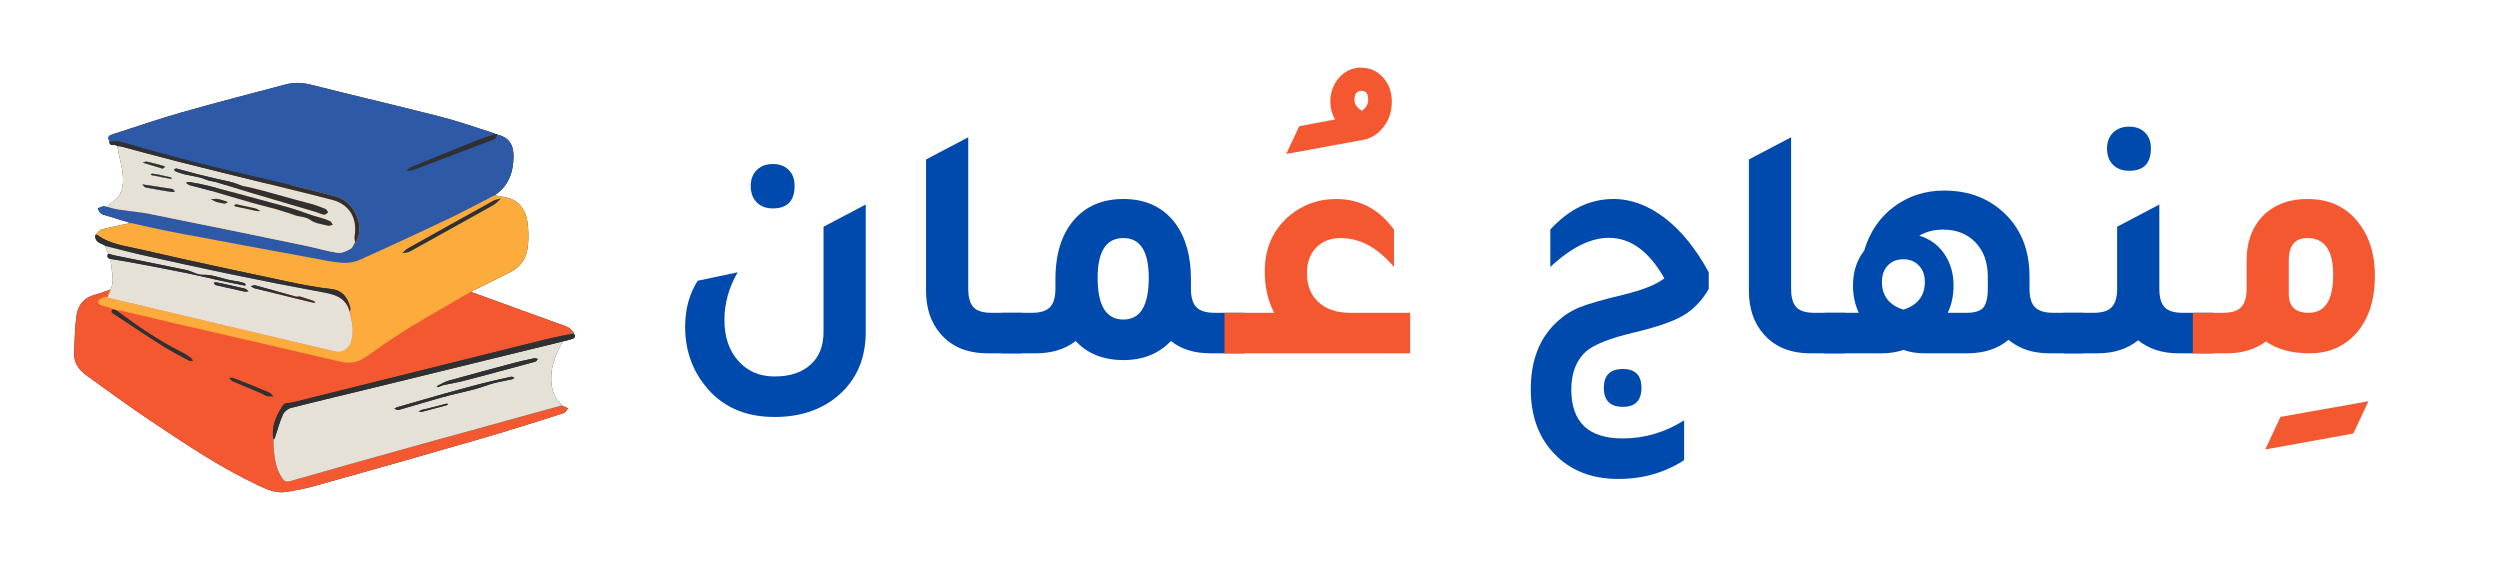
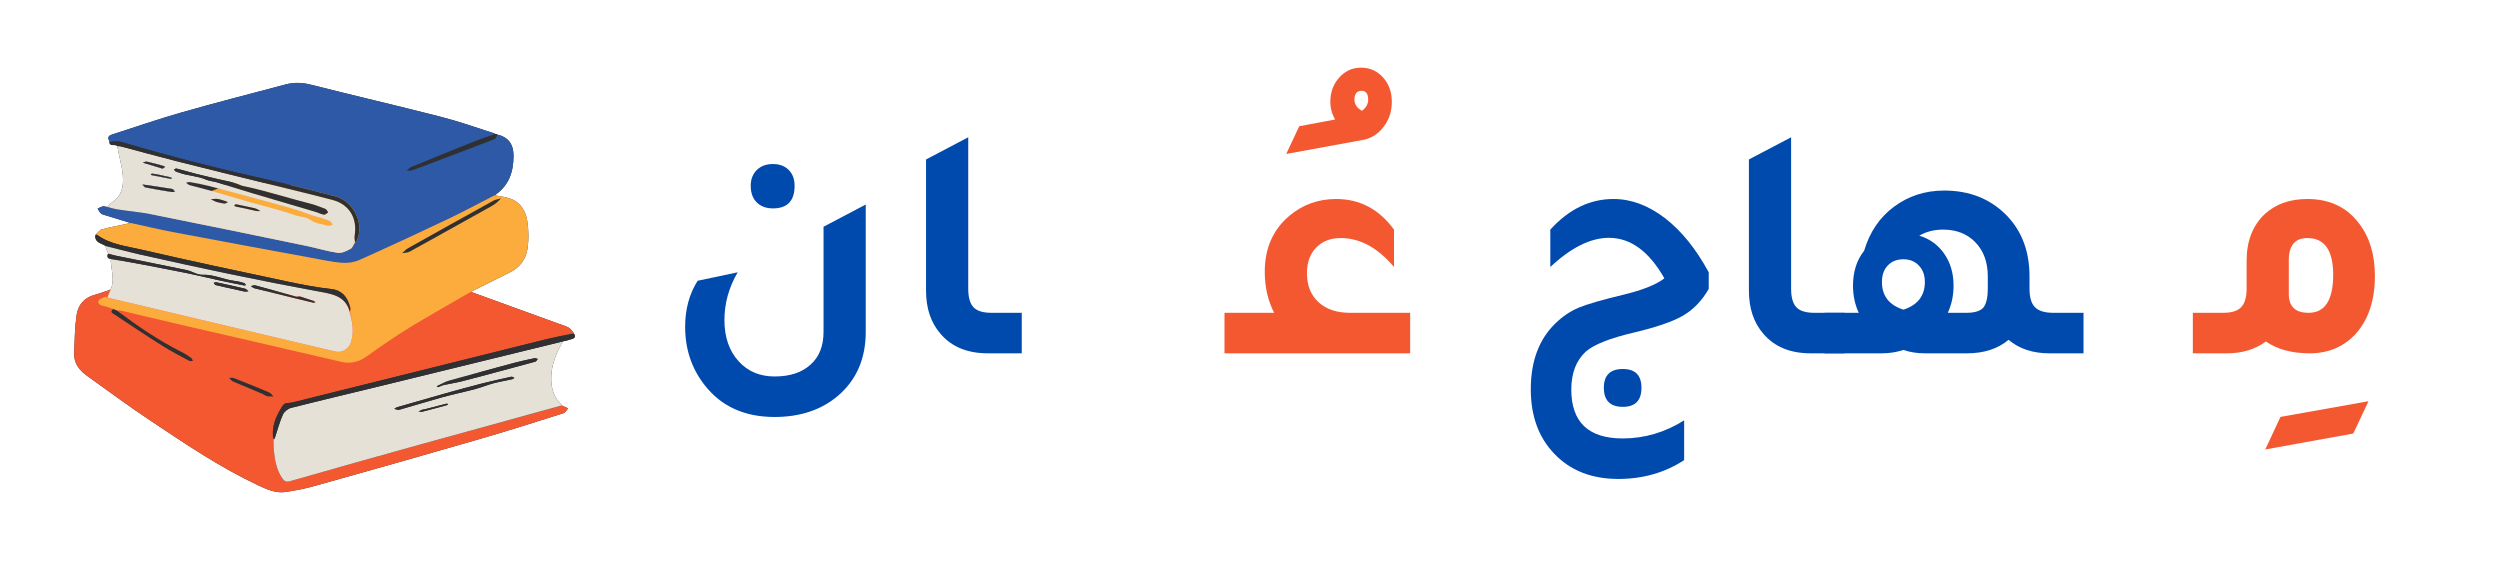
<svg xmlns="http://www.w3.org/2000/svg" width="216" zoomAndPan="magnify" viewBox="0 0 162 37.5" height="50" preserveAspectRatio="xMidYMid meet" version="1.2">
  <defs>
    <clipPath id="2f4f812713">
      <path d="M 6 5.332 L 34 5.332 L 34 18 L 6 18 Z M 6 5.332 " />
    </clipPath>
    <clipPath id="58941c085f">
      <path d="M 4.766 12 L 37.332 12 L 37.332 31.977 L 4.766 31.977 Z M 4.766 12 " />
    </clipPath>
    <clipPath id="f777ed7815">
      <path d="M 4.766 18 L 37.332 18 L 37.332 31.977 L 4.766 31.977 Z M 4.766 18 " />
    </clipPath>
    <clipPath id="1dfbf9a8fc">
      <path d="M 6 5.332 L 34 5.332 L 34 18 L 6 18 Z M 6 5.332 " />
    </clipPath>
    <clipPath id="ca41a5b945">
      <path d="M 17 22 L 37 22 L 37 31.977 L 17 31.977 Z M 17 22 " />
    </clipPath>
    <clipPath id="2eaf112b82">
      <path d="M 17 21 L 37.332 21 L 37.332 29 L 17 29 Z M 17 21 " />
    </clipPath>
  </defs>
  <g id="fc092cbf00">
    <g style="fill:#004aad;fill-opacity:1;">
      <g transform="translate(42.881, 22.895)">
        <path style="stroke:none" d="M 7.203 -9.391 C 6.766 -9.391 6.414 -9.52 6.156 -9.781 C 5.895 -10.039 5.766 -10.398 5.766 -10.859 C 5.766 -11.273 5.895 -11.613 6.156 -11.875 C 6.414 -12.133 6.766 -12.266 7.203 -12.266 C 7.641 -12.266 7.984 -12.133 8.234 -11.875 C 8.484 -11.625 8.609 -11.285 8.609 -10.859 C 8.609 -9.879 8.141 -9.391 7.203 -9.391 Z M 13.219 -1.391 C 13.219 0.348 12.617 1.727 11.422 2.75 C 10.348 3.664 8.977 4.125 7.312 4.125 C 5.363 4.125 3.852 3.438 2.781 2.062 C 1.938 0.988 1.516 -0.27 1.516 -1.719 C 1.516 -2.852 1.785 -3.848 2.328 -4.703 L 4.922 -5.25 C 4.348 -4.27 4.062 -3.238 4.062 -2.156 C 4.062 -1.051 4.367 -0.16 4.984 0.516 C 5.578 1.172 6.352 1.5 7.312 1.5 C 8.312 1.5 9.086 1.242 9.641 0.734 C 10.203 0.234 10.484 -0.473 10.484 -1.391 L 10.484 -8.203 L 13.219 -9.641 Z M 13.219 -1.391 " />
      </g>
    </g>
    <g style="fill:#004aad;fill-opacity:1;">
      <g transform="translate(58.054, 22.895)">
        <path style="stroke:none" d="M 5.953 0 C 4.629 0 3.609 -0.422 2.891 -1.266 C 2.266 -1.984 1.953 -2.914 1.953 -4.062 L 1.953 -12.562 L 4.688 -14 L 4.688 -4.188 C 4.688 -3.625 4.801 -3.223 5.031 -2.984 C 5.258 -2.742 5.648 -2.625 6.203 -2.625 L 8.156 -2.625 L 8.156 0 Z M 5.953 0 " />
      </g>
    </g>
    <g style="fill:#004aad;fill-opacity:1;">
      <g transform="translate(65.564, 22.895)">
-         <path style="stroke:none" d="M 13.156 -2.625 L 15.078 -2.625 L 15.078 0 L 12.875 0 C 11.832 0 10.977 -0.266 10.312 -0.797 C 9.531 0.023 8.504 0.438 7.234 0.438 C 5.93 0.438 4.898 0.023 4.141 -0.797 C 3.453 -0.266 2.594 0 1.562 0 L -0.656 0 L -0.656 -2.625 L 1.297 -2.625 C 1.848 -2.625 2.238 -2.742 2.469 -2.984 C 2.707 -3.223 2.828 -3.625 2.828 -4.188 L 2.828 -4.812 C 2.828 -6.508 3.266 -7.828 4.141 -8.766 C 4.91 -9.586 5.941 -10 7.234 -10 C 8.691 -10 9.816 -9.469 10.609 -8.406 C 11.273 -7.488 11.609 -6.289 11.609 -4.812 L 11.609 -4.188 C 11.609 -3.625 11.727 -3.223 11.969 -2.984 C 12.207 -2.742 12.602 -2.625 13.156 -2.625 Z M 7.234 -2.188 C 8.328 -2.188 8.875 -3.086 8.875 -4.891 C 8.875 -6.609 8.328 -7.469 7.234 -7.469 C 6.117 -7.469 5.562 -6.609 5.562 -4.891 C 5.562 -3.086 6.117 -2.188 7.234 -2.188 Z M 7.234 -2.188 " />
-       </g>
+         </g>
    </g>
    <g style="fill:#f45830;fill-opacity:1;">
      <g transform="translate(83.346, 22.243)">
        <path style="stroke:none" d="M 0 -12.266 L 0.844 -14.062 L 3.172 -14.5 C 2.961 -14.863 2.859 -15.242 2.859 -15.641 C 2.859 -16.266 3.051 -16.789 3.438 -17.219 C 3.82 -17.645 4.289 -17.859 4.844 -17.859 C 5.414 -17.859 5.891 -17.648 6.266 -17.234 C 6.648 -16.816 6.844 -16.285 6.844 -15.641 C 6.844 -15.004 6.656 -14.453 6.281 -13.984 C 5.914 -13.516 5.441 -13.238 4.859 -13.156 Z M 4.906 -15.062 C 5.176 -15.258 5.312 -15.5 5.312 -15.781 C 5.312 -16.164 5.172 -16.359 4.891 -16.359 C 4.578 -16.359 4.422 -16.164 4.422 -15.781 C 4.422 -15.488 4.582 -15.25 4.906 -15.062 Z M 4.906 -15.062 " />
      </g>
    </g>
    <g style="fill:#f45830;fill-opacity:1;">
      <g transform="translate(80.003, 22.895)">
        <path style="stroke:none" d="M 11.375 -2.625 L 11.375 0 L -0.656 0 L -0.656 -2.625 L 2.562 -2.625 C 2.156 -3.414 1.953 -4.301 1.953 -5.281 C 1.953 -6.812 2.488 -8.023 3.562 -8.922 C 4.426 -9.641 5.43 -10 6.578 -10 C 8.117 -10 9.367 -9.336 10.328 -8.016 L 10.328 -5.594 C 9.273 -6.844 8.125 -7.469 6.875 -7.469 C 6.207 -7.469 5.676 -7.258 5.281 -6.844 C 4.883 -6.438 4.688 -5.883 4.688 -5.188 C 4.688 -4.395 4.938 -3.77 5.438 -3.312 C 5.938 -2.852 6.617 -2.625 7.484 -2.625 Z M 11.375 -2.625 " />
      </g>
    </g>
    <g style="fill:#004aad;fill-opacity:1;">
      <g transform="translate(92.47, 22.895)">
        <path style="stroke:none" d="" />
      </g>
    </g>
    <g style="fill:#004aad;fill-opacity:1;">
      <g transform="translate(97.679, 22.895)">
        <path style="stroke:none" d="M 11.453 6.922 C 10.203 7.734 8.781 8.141 7.188 8.141 C 5.445 8.141 4.055 7.586 3.016 6.484 C 2.016 5.43 1.516 4.047 1.516 2.328 C 1.516 0.516 2.047 -0.906 3.109 -1.938 C 3.566 -2.383 4.066 -2.723 4.609 -2.953 C 5.148 -3.18 6.117 -3.461 7.516 -3.797 C 8.766 -4.098 9.648 -4.453 10.172 -4.859 C 9.18 -6.609 7.984 -7.484 6.578 -7.484 C 5.391 -7.484 4.125 -6.852 2.781 -5.594 L 2.781 -8.016 C 3.977 -9.336 5.344 -10 6.875 -10 C 8.02 -10 9.129 -9.586 10.203 -8.766 C 11.273 -7.941 12.223 -6.77 13.047 -5.25 L 13.047 -4.172 C 12.609 -3.41 12.051 -2.832 11.375 -2.438 C 10.707 -2.051 9.645 -1.688 8.188 -1.344 C 6.633 -0.977 5.598 -0.566 5.078 -0.109 C 4.453 0.473 4.141 1.289 4.141 2.344 C 4.141 4.457 5.25 5.516 7.469 5.516 C 8.883 5.516 10.211 5.125 11.453 4.344 Z M 7.484 3.469 C 6.66 3.469 6.25 3.055 6.25 2.234 C 6.25 1.422 6.66 1.016 7.484 1.016 C 8.285 1.016 8.688 1.422 8.688 2.234 C 8.688 3.055 8.285 3.469 7.484 3.469 Z M 7.484 3.469 " />
      </g>
    </g>
    <g style="fill:#004aad;fill-opacity:1;">
      <g transform="translate(111.376, 22.895)">
        <path style="stroke:none" d="M 5.953 0 C 4.629 0 3.609 -0.422 2.891 -1.266 C 2.266 -1.984 1.953 -2.914 1.953 -4.062 L 1.953 -12.562 L 4.688 -14 L 4.688 -4.188 C 4.688 -3.625 4.801 -3.223 5.031 -2.984 C 5.258 -2.742 5.648 -2.625 6.203 -2.625 L 8.156 -2.625 L 8.156 0 Z M 5.953 0 " />
      </g>
    </g>
    <g style="fill:#004aad;fill-opacity:1;">
      <g transform="translate(118.887, 22.895)">
        <path style="stroke:none" d="M 14.172 -2.625 L 16.125 -2.625 L 16.125 0 L 13.906 0 C 12.844 0 11.961 -0.289 11.266 -0.875 C 10.566 -0.289 9.672 0 8.578 0 L 5.844 0 C 5.344 0 4.879 -0.07 4.453 -0.219 C 4.004 -0.07 3.539 0 3.062 0 L -0.656 0 L -0.656 -2.625 L 1.562 -2.625 C 1.312 -3.156 1.188 -3.742 1.188 -4.391 C 1.188 -5.285 1.426 -6.035 1.906 -6.641 C 2.27 -7.859 2.914 -8.812 3.844 -9.5 C 4.781 -10.195 5.863 -10.547 7.094 -10.547 C 8.75 -10.547 10.102 -10.004 11.156 -8.922 C 12.133 -7.91 12.625 -6.598 12.625 -4.984 L 12.625 -4.188 C 12.625 -3.625 12.742 -3.223 12.984 -2.984 C 13.223 -2.742 13.617 -2.625 14.172 -2.625 Z M 8.531 -2.625 C 9.062 -2.625 9.426 -2.734 9.625 -2.953 C 9.82 -3.18 9.922 -3.598 9.922 -4.203 L 9.922 -4.984 C 9.922 -5.898 9.656 -6.633 9.125 -7.188 C 8.594 -7.738 7.895 -8.016 7.031 -8.016 C 6.438 -8.016 5.922 -7.883 5.484 -7.625 C 6.172 -7.414 6.711 -7.02 7.109 -6.438 C 7.504 -5.863 7.703 -5.18 7.703 -4.391 C 7.703 -3.742 7.578 -3.156 7.328 -2.625 Z M 4.453 -2.828 C 5.379 -3.129 5.844 -3.727 5.844 -4.625 C 5.844 -5.07 5.711 -5.426 5.453 -5.688 C 5.203 -5.957 4.867 -6.094 4.453 -6.094 C 4.023 -6.094 3.688 -5.957 3.438 -5.688 C 3.188 -5.426 3.062 -5.07 3.062 -4.625 C 3.062 -3.727 3.523 -3.129 4.453 -2.828 Z M 4.453 -2.828 " />
      </g>
    </g>
    <g style="fill:#004aad;fill-opacity:1;">
      <g transform="translate(134.363, 22.895)">
-         <path style="stroke:none" d="M 3.609 -11.828 C 3.172 -11.828 2.82 -11.957 2.562 -12.219 C 2.301 -12.477 2.172 -12.832 2.172 -13.281 C 2.172 -13.695 2.301 -14.035 2.562 -14.297 C 2.82 -14.555 3.172 -14.688 3.609 -14.688 C 4.035 -14.688 4.375 -14.562 4.625 -14.312 C 4.883 -14.062 5.016 -13.719 5.016 -13.281 C 5.016 -12.312 4.547 -11.828 3.609 -11.828 Z M 7.078 -2.625 L 9.031 -2.625 L 9.031 0 L 6.812 0 C 5.758 0 4.883 -0.281 4.188 -0.844 C 3.488 -0.281 2.613 0 1.562 0 L -0.656 0 L -0.656 -2.625 L 1.297 -2.625 C 1.848 -2.625 2.238 -2.742 2.469 -2.984 C 2.707 -3.223 2.828 -3.625 2.828 -4.188 L 2.828 -8.203 L 5.562 -9.641 L 5.562 -4.188 C 5.562 -3.625 5.676 -3.223 5.906 -2.984 C 6.133 -2.742 6.523 -2.625 7.078 -2.625 Z M 7.078 -2.625 " />
-       </g>
+         </g>
    </g>
    <g style="fill:#f45830;fill-opacity:1;">
      <g transform="translate(146.79, 41.39)">
        <path style="stroke:none" d="M 0 -12.266 L 0.984 -14.375 L 6.688 -15.391 L 5.703 -13.297 Z M 0 -12.266 " />
      </g>
    </g>
    <g style="fill:#f45830;fill-opacity:1;">
      <g transform="translate(142.752, 22.895)">
        <path style="stroke:none" d="M 2.828 -5.984 C 2.828 -7.285 3.227 -8.305 4.031 -9.047 C 4.738 -9.68 5.648 -10 6.766 -10 C 8.203 -10 9.316 -9.473 10.109 -8.422 C 10.797 -7.535 11.141 -6.398 11.141 -5.016 C 11.141 -3.41 10.711 -2.145 9.859 -1.219 C 9.086 -0.406 8.109 0 6.922 0 C 5.766 0 4.816 -0.254 4.078 -0.766 C 3.379 -0.254 2.539 0 1.562 0 L -0.656 0 L -0.656 -2.625 L 1.297 -2.625 C 1.848 -2.625 2.238 -2.742 2.469 -2.984 C 2.707 -3.223 2.828 -3.625 2.828 -4.188 Z M 5.562 -3.844 C 5.562 -3.031 5.988 -2.625 6.844 -2.625 C 7.906 -2.625 8.438 -3.445 8.438 -5.094 C 8.438 -6.676 7.879 -7.469 6.766 -7.469 C 5.961 -7.469 5.562 -6.988 5.562 -6.031 Z M 5.562 -3.844 " />
      </g>
    </g>
    <g clip-rule="nonzero" clip-path="url(#2f4f812713)">
      <path style=" stroke:none;fill-rule:nonzero;fill:#303033;fill-opacity:1;" d="M 6.535 13.828 C 6.617 13.902 6.742 13.926 6.852 13.957 C 7.379 14.121 7.906 14.281 8.438 14.441 C 9.352 14.641 10.266 14.859 11.184 15.035 C 14.188 15.602 17.191 16.156 20.195 16.711 C 20.844 16.828 21.492 16.977 22.145 17.027 C 22.523 17.059 22.949 17 23.293 16.844 C 25.215 15.984 27.125 15.098 29.027 14.195 C 30.047 13.711 31.043 13.176 32.082 12.637 C 32.996 12.008 33.273 11.113 33.277 10.105 C 33.281 9.332 32.926 8.887 32.246 8.723 C 32.18 8.824 32.133 8.984 32.039 9.02 C 32.035 9.02 32.027 9.023 32.023 9.023 C 32.027 9.023 32.035 9.02 32.039 9.02 C 32.133 8.984 32.18 8.824 32.234 8.715 C 32.188 8.695 32.156 8.684 32.094 8.68 C 31.602 8.852 31.133 9 30.672 9.184 C 31.133 9.004 31.602 8.852 32.078 8.66 C 30.895 8.273 29.707 7.859 28.5 7.551 C 25.703 6.836 22.891 6.184 20.098 5.477 C 19.559 5.344 19.043 5.332 18.52 5.469 C 16.258 6.066 13.988 6.652 11.738 7.293 C 10.254 7.715 8.797 8.227 7.328 8.695 C 7.113 8.766 6.91 8.84 7.086 9.133 C 7.281 9.152 7.488 9.145 7.684 9.168 C 7.488 9.148 7.281 9.156 7.082 9.16 C 7.094 9.555 7.449 9.301 7.605 9.465 C 7.691 9.469 7.75 9.465 7.809 9.48 C 9.008 9.797 10.203 10.129 11.406 10.434 C 13.465 10.957 15.531 11.461 17.594 11.969 C 18.914 12.297 20.238 12.609 21.555 12.957 C 22.504 13.211 23.027 13.922 23.02 14.848 C 23.023 13.922 22.504 13.211 21.555 12.961 C 20.238 12.613 18.914 12.301 17.594 11.973 C 15.531 11.461 13.465 10.957 11.406 10.438 C 10.203 10.133 9.008 9.801 7.809 9.48 C 7.75 9.465 7.691 9.473 7.605 9.496 C 7.711 10.148 7.914 10.77 7.961 11.398 C 8.012 12.043 7.906 12.695 7.281 13.098 C 7.156 13.18 7.055 13.293 6.961 13.41 C 7.137 13.461 7.301 13.508 7.465 13.543 C 7.301 13.508 7.129 13.461 6.934 13.41 C 6.805 13.387 6.719 13.355 6.645 13.375 C 6.535 13.406 6.434 13.469 6.328 13.516 C 6.395 13.621 6.445 13.75 6.535 13.828 Z M 26.766 11.02 C 26.637 11.07 26.484 11.055 26.34 11.07 C 26.48 11.055 26.637 11.07 26.766 11.02 C 26.785 11.012 26.805 11.008 26.824 11 C 26.805 11.008 26.785 11.012 26.766 11.02 Z M 12.297 12 C 12.781 12.133 13.27 12.246 13.75 12.383 C 14.598 12.625 15.434 12.887 16.281 13.125 C 16.801 13.273 17.328 13.398 17.875 13.547 C 18.297 13.688 18.703 13.793 19.098 13.941 C 19.434 14.066 19.801 14.02 20.133 14.266 C 20.438 14.484 20.875 14.527 21.258 14.625 C 21.27 14.625 21.281 14.629 21.293 14.629 C 21.281 14.629 21.27 14.625 21.258 14.625 C 20.875 14.527 20.438 14.484 20.133 14.266 C 19.801 14.02 19.434 14.066 19.098 13.941 C 18.703 13.797 18.297 13.688 17.895 13.562 C 17.328 13.398 16.801 13.273 16.277 13.125 C 15.434 12.887 14.594 12.625 13.75 12.383 C 13.27 12.246 12.777 12.133 12.297 12 C 12.207 11.977 12.133 11.895 12.051 11.84 C 12.137 11.824 12.223 11.789 12.301 11.797 C 12.223 11.789 12.137 11.824 12.051 11.84 C 12.133 11.895 12.207 11.977 12.297 12 Z M 12.637 11.859 C 12.891 11.906 13.141 11.957 13.387 12.016 C 13.141 11.957 12.891 11.906 12.637 11.859 Z M 16.879 13.676 C 16.789 13.625 16.703 13.57 16.609 13.527 C 16.547 13.5 16.48 13.488 16.414 13.473 C 16.043 13.391 15.672 13.309 15.297 13.234 C 15.262 13.23 15.215 13.281 15.172 13.305 C 15.215 13.281 15.262 13.227 15.297 13.234 C 15.672 13.309 16.043 13.391 16.414 13.473 C 16.48 13.488 16.547 13.5 16.609 13.527 C 16.703 13.57 16.789 13.625 16.879 13.676 Z M 16.816 13.68 C 16.742 13.68 16.664 13.684 16.59 13.688 C 16.246 13.59 15.91 13.516 15.582 13.445 C 15.91 13.516 16.242 13.582 16.578 13.664 C 16.664 13.68 16.742 13.68 16.816 13.68 Z M 14.773 13.094 C 14.715 13.074 14.66 13.047 14.602 13.031 C 14.43 12.98 14.262 12.914 14.09 12.891 C 13.949 12.871 13.805 12.906 13.664 12.914 C 13.66 12.914 13.66 12.914 13.66 12.914 C 13.805 12.902 13.949 12.871 14.09 12.891 C 14.262 12.914 14.43 12.98 14.602 13.031 C 14.66 13.047 14.715 13.07 14.773 13.094 Z M 14.371 13.164 C 14.254 13.141 14.137 13.109 14.02 13.086 C 14.012 13.082 14.004 13.078 13.996 13.074 C 14.129 13.105 14.25 13.141 14.371 13.164 Z M 22.715 16.125 C 22.84 16.059 22.898 15.855 22.988 15.711 C 22.988 15.578 22.965 15.441 22.977 15.312 C 22.965 15.445 22.988 15.578 23.012 15.707 C 23.066 15.668 23.102 15.637 23.117 15.598 C 23.574 14.625 23.059 13.383 22.137 12.887 C 23.059 13.383 23.578 14.625 23.121 15.598 C 23.102 15.637 23.066 15.668 23.016 15.707 C 22.898 15.855 22.844 16.059 22.715 16.125 C 22.574 16.199 22.414 16.281 22.254 16.336 C 22.414 16.281 22.57 16.199 22.715 16.125 Z M 21.039 13.52 C 21.008 13.508 20.973 13.492 20.941 13.48 C 20.973 13.492 21.008 13.508 21.039 13.52 Z M 20.855 13.449 C 20.82 13.434 20.785 13.422 20.75 13.41 C 20.785 13.422 20.82 13.434 20.855 13.449 Z M 20.281 13.246 C 19.965 13.16 19.664 13.082 19.367 13 C 19.668 13.082 19.969 13.164 20.273 13.242 C 20.277 13.246 20.277 13.246 20.281 13.246 Z M 11.277 10.98 C 11.309 11.023 11.332 11.074 11.371 11.102 C 11.43 11.137 11.5 11.148 11.566 11.172 C 12.145 11.398 12.781 11.387 13.355 11.641 C 13.57 11.734 13.82 11.746 14.047 11.812 C 14.82 12.047 15.586 12.293 16.359 12.523 C 17.723 12.93 19.086 13.324 20.449 13.73 C 20.637 13.785 20.809 13.883 20.996 13.91 C 21.074 13.926 21.176 13.816 21.266 13.762 C 21.176 13.816 21.074 13.926 20.996 13.914 C 20.809 13.883 20.633 13.785 20.449 13.73 C 19.086 13.328 17.723 12.93 16.359 12.523 C 15.586 12.293 14.82 12.047 14.047 11.812 C 13.82 11.746 13.57 11.734 13.355 11.641 C 12.781 11.387 12.145 11.398 11.566 11.176 C 11.5 11.148 11.43 11.137 11.371 11.102 C 11.332 11.078 11.309 11.023 11.277 10.98 Z M 11.34 12.422 C 11.27 12.43 11.195 12.453 11.129 12.441 C 10.562 12.352 10 12.258 9.438 12.148 C 9.363 12.137 9.309 12.051 9.242 11.996 C 9.242 11.977 9.242 11.965 9.242 11.957 C 9.891 12.051 10.527 12.141 11.164 12.246 C 11.23 12.258 11.281 12.359 11.34 12.422 Z M 11.145 11.555 C 11.109 11.566 11.07 11.59 11.039 11.586 C 10.637 11.512 10.238 11.434 9.836 11.352 C 9.809 11.348 9.789 11.32 9.766 11.301 C 9.797 11.285 9.832 11.246 9.859 11.25 C 9.98 11.262 10.102 11.285 10.223 11.305 C 10.543 11.375 10.805 11.43 11.07 11.492 C 11.098 11.496 11.117 11.531 11.145 11.555 Z M 9.523 10.477 C 9.875 10.551 10.223 10.652 10.566 10.746 C 10.613 10.758 10.656 10.789 10.703 10.809 C 10.648 10.848 10.602 10.906 10.543 10.922 C 10.5 10.934 10.441 10.898 10.391 10.883 C 10.016 10.77 9.641 10.656 9.27 10.543 C 9.324 10.516 9.434 10.457 9.523 10.477 Z M 7.633 13.574 C 7.605 13.57 7.578 13.566 7.551 13.559 C 7.578 13.566 7.605 13.57 7.633 13.574 Z M 7.633 13.574 " />
    </g>
    <path style=" stroke:none;fill-rule:nonzero;fill:#303033;fill-opacity:1;" d="M 6.969 19.254 C 7.035 19.289 7.078 19.312 7.121 19.32 C 10.121 20.031 13.121 20.742 16.121 21.453 C 17.992 21.895 19.863 22.34 21.734 22.781 C 22.168 22.887 22.625 22.59 22.754 22.141 C 22.945 21.48 22.832 20.84 22.648 20.199 C 22.387 19.199 21.582 19.059 20.746 18.906 C 18.789 18.543 16.832 18.16 14.879 17.754 C 12.941 17.355 11.004 16.922 9.07 16.492 C 8.328 16.324 7.598 16.117 6.836 15.957 C 6.879 16.133 6.949 16.281 7.02 16.43 C 7.141 16.469 7.262 16.512 7.387 16.543 C 7.262 16.512 7.137 16.469 7 16.445 C 6.922 16.633 6.961 16.75 7.184 16.777 C 7.766 16.871 8.316 16.965 8.863 17.07 C 9.953 17.277 11.043 17.484 12.133 17.703 C 12.82 17.844 13.504 18.012 14.195 18.164 C 14.73 18.281 15.266 18.387 15.801 18.492 C 15.812 18.496 15.824 18.496 15.832 18.496 C 15.82 18.496 15.812 18.496 15.801 18.492 C 15.266 18.387 14.727 18.281 14.191 18.164 C 13.504 18.012 12.82 17.844 12.129 17.703 C 11.043 17.484 9.953 17.277 8.863 17.07 C 8.312 16.965 7.762 16.871 7.184 16.805 C 7.168 16.91 7.18 16.977 7.188 17.047 C 7.242 17.617 7.43 18.191 7.164 18.781 C 7.094 18.953 7.02 19.098 6.969 19.254 Z M 20.441 19.59 C 20.402 19.559 20.367 19.516 20.32 19.5 C 20.281 19.488 20.238 19.477 20.199 19.461 C 20.238 19.477 20.281 19.488 20.32 19.5 C 20.367 19.516 20.402 19.559 20.441 19.59 Z M 16.543 18.492 C 17.422 18.727 18.297 18.977 19.172 19.219 C 19.254 19.238 19.348 19.207 19.434 19.203 C 19.633 19.277 19.816 19.336 19.996 19.395 C 19.82 19.34 19.641 19.281 19.457 19.219 C 19.348 19.207 19.254 19.238 19.172 19.219 C 18.297 18.977 17.422 18.727 16.543 18.492 C 16.461 18.469 16.352 18.523 16.258 18.543 C 16.352 18.523 16.461 18.469 16.543 18.492 Z M 15.844 18.898 C 15.777 18.887 15.711 18.871 15.645 18.855 C 15.711 18.871 15.777 18.887 15.844 18.898 C 15.93 18.914 16.016 18.887 16.102 18.879 C 16.016 18.887 15.93 18.914 15.844 18.898 Z M 13.125 17.805 C 13.172 17.805 13.215 17.805 13.262 17.805 C 13.215 17.805 13.172 17.805 13.125 17.805 Z M 13.848 18.328 C 13.891 18.379 13.926 18.461 13.977 18.473 C 14.27 18.543 14.562 18.609 14.863 18.676 C 14.555 18.609 14.266 18.543 13.977 18.473 C 13.926 18.461 13.891 18.379 13.848 18.328 Z M 13.848 18.328 " />
    <g clip-rule="nonzero" clip-path="url(#58941c085f)">
      <path style=" stroke:none;fill-rule:nonzero;fill:#303033;fill-opacity:1;" d="M 37.176 21.605 C 36.504 21.742 35.859 21.867 35.223 22.027 C 30.309 23.246 25.398 24.469 20.488 25.695 C 19.961 25.824 19.438 25.973 18.906 26.086 C 18.734 26.125 18.547 26.086 18.398 26.199 C 18.547 26.086 18.734 26.125 18.906 26.086 C 19.438 25.969 19.961 25.824 20.488 25.695 C 25.398 24.469 30.312 23.246 35.223 22.027 C 35.859 21.867 36.504 21.742 37.176 21.578 C 37.082 21.445 36.977 21.297 36.836 21.223 C 36.621 21.109 36.383 21.043 36.156 20.961 C 34.277 20.277 32.398 19.594 30.52 18.914 C 29.875 19.285 29.23 19.648 28.586 20.02 C 29.234 19.648 29.887 19.277 30.539 18.895 C 31.387 18.473 32.211 18.066 33.031 17.656 C 33.672 17.34 34.086 16.801 34.184 16.109 C 34.27 15.523 34.258 14.902 34.168 14.32 C 34.078 13.742 33.781 13.203 33.23 12.938 C 32.883 12.773 32.473 12.742 32.07 12.656 C 31.043 13.176 30.047 13.711 29.027 14.195 C 27.125 15.098 25.215 15.988 23.293 16.848 C 22.949 17 22.523 17.059 22.145 17.027 C 21.492 16.977 20.844 16.832 20.195 16.711 C 17.191 16.156 14.188 15.605 11.184 15.035 C 10.266 14.859 9.352 14.641 8.414 14.461 C 7.797 14.602 7.195 14.703 6.605 14.859 C 6.445 14.902 6.32 15.098 6.18 15.223 C 6.203 15.223 6.227 15.215 6.246 15.211 C 6.223 15.219 6.199 15.23 6.176 15.25 C 6.141 15.734 6.555 15.75 6.832 15.93 C 7.598 16.117 8.332 16.324 9.074 16.492 C 11.008 16.922 12.941 17.352 14.883 17.754 C 16.832 18.16 18.789 18.543 20.75 18.906 C 21.582 19.059 22.387 19.199 22.676 20.191 C 22.695 20.125 22.711 20.059 22.707 19.996 C 22.711 20.059 22.699 20.125 22.68 20.191 C 22.832 20.84 22.945 21.48 22.754 22.145 C 22.625 22.59 22.168 22.887 21.734 22.785 C 19.863 22.34 17.992 21.895 16.121 21.453 C 13.121 20.742 10.121 20.035 7.121 19.324 C 7.078 19.312 7.035 19.293 6.941 19.258 C 6.855 19.238 6.812 19.223 6.785 19.238 C 6.641 19.32 6.402 19.387 6.375 19.504 C 6.367 19.531 6.367 19.555 6.367 19.578 C 6.367 19.555 6.367 19.531 6.375 19.504 C 6.402 19.387 6.641 19.32 6.785 19.234 C 6.812 19.223 6.852 19.238 6.918 19.238 C 7.02 19.098 7.094 18.953 7.137 18.789 C 6.781 18.883 6.457 19.02 6.125 19.109 C 5.445 19.293 5.055 19.773 4.961 20.426 C 4.844 21.234 4.836 22.062 4.805 22.887 C 4.781 23.535 5.137 23.992 5.633 24.348 C 7.016 25.336 8.387 26.352 9.805 27.293 C 12.043 28.785 14.277 30.297 16.719 31.441 C 17.289 31.711 17.871 31.977 18.516 31.879 C 19.133 31.785 19.75 31.668 20.352 31.5 C 23.938 30.496 27.52 29.484 31.094 28.445 C 32.906 27.922 34.703 27.348 36.504 26.777 C 36.629 26.738 36.715 26.57 36.82 26.465 C 36.688 26.402 36.559 26.344 36.426 26.285 C 34.07 26.93 31.715 27.57 29.359 28.219 C 31.715 27.57 34.07 26.926 36.418 26.262 C 35.762 25.652 35.656 24.883 35.746 24.074 C 35.785 23.715 35.906 23.363 36.031 23.023 C 36.148 22.711 36.316 22.422 36.465 22.125 C 36.465 22.125 36.469 22.125 36.469 22.125 C 36.473 22.125 36.48 22.125 36.48 22.125 C 36.496 22.109 36.516 22.102 36.578 22.098 C 36.773 22.051 36.93 22.012 37.082 21.961 C 37.258 21.902 37.32 21.789 37.176 21.605 Z M 29.039 26.191 C 29.035 26.191 29.035 26.195 29.031 26.195 C 29.035 26.195 29.035 26.191 29.039 26.191 Z M 25.844 26.566 C 25.836 26.566 25.832 26.566 25.824 26.566 C 26.801 26.285 27.75 25.996 28.703 25.73 C 27.746 25.996 26.797 26.289 25.844 26.566 Z M 28.199 26.348 C 27.984 26.402 27.762 26.461 27.539 26.516 C 27.531 26.52 27.527 26.52 27.52 26.52 C 27.758 26.461 27.98 26.402 28.199 26.348 Z M 27.121 26.66 C 27.203 26.668 27.293 26.695 27.371 26.676 C 27.898 26.543 28.43 26.398 28.957 26.254 C 28.965 26.25 28.973 26.246 28.984 26.238 C 28.973 26.246 28.965 26.254 28.953 26.254 C 28.426 26.398 27.898 26.543 27.371 26.676 C 27.293 26.695 27.203 26.668 27.117 26.66 C 27.117 26.66 27.121 26.66 27.121 26.66 Z M 28.301 25.066 C 28.336 25.074 28.375 25.09 28.402 25.082 C 28.527 25.039 28.648 24.973 28.773 24.945 C 29.129 24.867 29.488 24.816 29.84 24.73 C 30.199 24.637 30.559 24.547 30.918 24.449 C 30.559 24.547 30.199 24.641 29.84 24.73 C 29.488 24.816 29.129 24.867 28.773 24.945 C 28.648 24.977 28.527 25.043 28.402 25.082 C 28.375 25.094 28.336 25.074 28.301 25.07 C 28.301 25.066 28.301 25.066 28.301 25.066 Z M 25.746 26.383 C 26.262 26.234 26.773 26.086 27.285 25.938 C 26.773 26.086 26.262 26.234 25.746 26.383 Z M 25.602 26.508 C 25.586 26.504 25.57 26.5 25.551 26.492 C 25.57 26.5 25.586 26.504 25.602 26.508 Z M 27.84 15.594 C 29.074 14.906 30.309 14.215 31.559 13.52 C 31.691 13.445 31.816 13.379 31.934 13.309 C 31.816 13.379 31.699 13.441 31.582 13.512 C 30.312 14.215 29.074 14.906 27.84 15.594 Z M 26.836 16.148 C 27.141 15.98 27.445 15.812 27.75 15.641 C 27.445 15.812 27.141 15.98 26.836 16.148 Z M 26.422 16.094 C 28.27 15.059 30.121 14.023 31.977 13 C 32.121 12.922 32.301 12.906 32.469 12.859 C 32.469 12.859 32.465 12.863 32.465 12.863 C 32.301 12.906 32.125 12.922 31.977 13 C 30.121 14.023 28.27 15.059 26.422 16.094 C 26.285 16.172 26.18 16.301 26.059 16.406 C 26.176 16.301 26.285 16.172 26.422 16.094 Z M 12.258 23.379 C 11.684 23.07 11.102 22.773 10.551 22.426 C 9.5 21.766 8.465 21.074 7.43 20.387 C 7.316 20.312 7.086 20.242 7.328 20.027 C 7.25 19.996 7.164 19.965 7.074 19.934 C 7.168 19.965 7.262 19.996 7.355 20.027 C 7.414 20.055 7.473 20.082 7.582 20.109 C 7.641 20.113 7.688 20.113 7.727 20.117 C 7.691 20.113 7.652 20.113 7.605 20.113 C 8.906 21.125 10.277 22.059 11.766 22.809 C 11.984 22.914 12.188 23.051 12.387 23.191 C 12.441 23.23 12.465 23.324 12.5 23.391 C 12.418 23.391 12.32 23.414 12.258 23.379 Z M 17.945 26.957 C 17.73 27.43 17.613 27.93 17.73 28.488 C 17.781 28.434 17.809 28.387 17.824 28.336 C 17.988 27.844 18.121 27.332 18.332 26.863 C 18.355 26.812 18.387 26.766 18.426 26.719 C 18.387 26.766 18.355 26.812 18.336 26.859 C 18.121 27.332 17.992 27.84 17.824 28.336 C 17.809 28.387 17.781 28.434 17.73 28.52 C 17.715 28.734 17.723 28.918 17.738 29.098 C 17.723 28.918 17.715 28.734 17.707 28.523 C 17.605 27.938 17.727 27.43 17.945 26.957 Z M 31.18 25.094 C 31.441 25.008 31.699 24.91 31.965 24.84 C 31.699 24.914 31.441 25.008 31.18 25.094 Z M 34.691 23.434 C 34.457 23.5 34.227 23.562 33.992 23.625 C 34.227 23.562 34.461 23.5 34.691 23.434 C 34.754 23.418 34.797 23.32 34.852 23.266 C 34.797 23.32 34.754 23.418 34.691 23.434 Z M 34.691 23.434 " />
    </g>
    <path style=" stroke:none;fill-rule:nonzero;fill:#303033;fill-opacity:1;" d="M 36.496 22.137 C 36.527 22.137 36.547 22.125 36.551 22.109 C 36.516 22.102 36.496 22.109 36.496 22.137 Z M 36.496 22.137 " />
    <path style=" stroke:none;fill-rule:nonzero;fill:#2e59a7;fill-opacity:1;" d="M 17.047 25.543 C 17.141 25.59 17.23 25.66 17.328 25.676 C 17.457 25.699 17.59 25.684 17.723 25.684 C 17.629 25.598 17.551 25.473 17.438 25.426 C 16.684 25.105 15.922 24.801 15.156 24.5 C 15.066 24.465 14.949 24.492 14.848 24.488 C 14.926 24.562 14.988 24.668 15.082 24.711 C 15.719 24.984 16.359 25.25 17.047 25.543 Z M 17.047 25.543 " />
    <g clip-rule="nonzero" clip-path="url(#f777ed7815)">
      <path style=" stroke:none;fill-rule:nonzero;fill:#f45830;fill-opacity:1;" d="M 27.41 28.754 C 24.527 29.555 21.648 30.363 18.773 31.184 C 18.52 31.258 18.402 31.16 18.285 30.988 C 17.906 30.422 17.797 29.777 17.738 29.113 C 17.723 28.926 17.715 28.738 17.707 28.523 C 17.559 27.668 17.887 26.977 18.305 26.309 C 18.457 26.062 18.695 26.133 18.906 26.086 C 19.438 25.969 19.961 25.824 20.488 25.695 C 25.398 24.469 30.312 23.246 35.223 22.027 C 35.859 21.867 36.504 21.742 37.176 21.578 C 37.082 21.445 36.977 21.297 36.836 21.223 C 36.621 21.109 36.383 21.043 36.156 20.961 C 34.277 20.277 32.398 19.594 30.52 18.914 L 7.309 18.77 C 7.25 18.727 7.172 18.73 7.109 18.766 C 7.016 18.82 6.914 18.852 6.805 18.891 C 6.578 18.965 6.355 19.051 6.125 19.109 C 5.445 19.293 5.055 19.773 4.961 20.426 C 4.844 21.234 4.836 22.062 4.805 22.887 C 4.781 23.535 5.137 23.992 5.633 24.348 C 7.016 25.336 8.387 26.352 9.805 27.293 C 12.043 28.785 14.277 30.297 16.719 31.441 C 17.289 31.711 17.871 31.977 18.516 31.879 C 19.133 31.785 19.75 31.668 20.352 31.5 C 23.938 30.496 27.52 29.484 31.094 28.445 C 32.906 27.922 34.703 27.348 36.504 26.777 C 36.629 26.738 36.715 26.57 36.82 26.465 C 36.688 26.402 36.559 26.344 36.426 26.285 C 33.422 27.105 30.414 27.922 27.41 28.754 Z M 27.41 28.754 " />
    </g>
    <path style=" stroke:none;fill-rule:nonzero;fill:#fcac3d;fill-opacity:1;" d="M 34.168 14.32 C 34.078 13.742 33.781 13.203 33.23 12.938 C 32.883 12.773 32.473 12.742 32.07 12.656 L 15.184 11.797 L 8.414 14.461 C 7.797 14.602 7.195 14.703 6.605 14.859 C 6.445 14.902 6.32 15.098 6.18 15.223 C 6.215 15.219 6.262 15.199 6.281 15.215 C 7.145 15.852 8.195 15.949 9.18 16.18 C 12.332 16.914 15.5 17.578 18.664 18.254 C 19.59 18.449 20.52 18.625 21.457 18.73 C 22.215 18.816 22.531 19.277 22.699 19.938 C 22.719 20.016 22.703 20.102 22.68 20.191 C 22.832 20.84 22.945 21.48 22.754 22.145 C 22.625 22.59 22.168 22.887 21.734 22.785 C 19.863 22.34 17.992 21.895 16.121 21.453 C 13.121 20.742 10.121 20.035 7.121 19.324 C 7.078 19.312 7.035 19.293 6.941 19.258 C 6.855 19.238 6.812 19.223 6.785 19.238 C 6.641 19.32 6.402 19.387 6.375 19.504 C 6.32 19.727 6.535 19.789 6.73 19.832 C 6.941 19.879 7.148 19.961 7.355 20.027 C 7.414 20.055 7.473 20.082 7.582 20.109 C 7.703 20.117 7.773 20.113 7.84 20.129 C 9.07 20.418 10.301 20.715 11.531 21 C 15.047 21.816 18.57 22.613 22.082 23.441 C 22.727 23.594 23.242 23.465 23.773 23.086 C 24.684 22.434 25.609 21.797 26.562 21.211 C 27.863 20.418 29.199 19.676 30.539 18.895 C 31.387 18.473 32.211 18.066 33.031 17.656 C 33.672 17.34 34.086 16.801 34.184 16.109 C 34.27 15.523 34.258 14.902 34.168 14.32 Z M 34.168 14.32 " />
    <g clip-rule="nonzero" clip-path="url(#1dfbf9a8fc)">
      <path style=" stroke:none;fill-rule:nonzero;fill:#2e59a7;fill-opacity:1;" d="M 33.277 10.105 C 33.273 11.113 32.996 12.008 32.082 12.637 C 31.043 13.176 30.047 13.711 29.027 14.195 C 27.125 15.098 25.215 15.984 23.293 16.844 C 22.949 17 22.523 17.059 22.145 17.027 C 21.492 16.977 20.844 16.828 20.195 16.711 C 17.191 16.156 14.188 15.602 11.184 15.035 C 10.266 14.859 9.352 14.641 8.438 14.441 C 7.906 14.281 7.379 14.121 6.852 13.957 C 6.742 13.926 6.617 13.902 6.535 13.828 C 6.445 13.75 6.395 13.621 6.328 13.516 C 6.434 13.469 6.535 13.406 6.645 13.375 C 6.719 13.355 6.805 13.387 6.934 13.41 C 7.215 13.48 7.449 13.547 7.688 13.582 C 8.441 13.695 9.203 13.758 9.949 13.906 C 13.262 14.57 16.566 15.254 19.875 15.938 C 20.551 16.078 21.215 16.289 21.898 16.383 C 22.156 16.418 22.461 16.258 22.715 16.125 C 22.844 16.059 22.898 15.855 23.016 15.707 C 23.066 15.668 23.102 15.637 23.121 15.598 C 23.645 14.484 22.895 13.023 21.719 12.723 C 20.395 12.383 19.066 12.035 17.73 11.734 C 14.438 10.992 11.164 10.18 7.926 9.215 C 7.66 9.137 7.367 9.16 7.086 9.133 C 6.91 8.84 7.113 8.766 7.328 8.695 C 8.797 8.227 10.254 7.715 11.738 7.293 C 13.988 6.652 16.258 6.066 18.52 5.469 C 19.043 5.332 19.559 5.344 20.098 5.477 C 22.891 6.184 25.703 6.836 28.5 7.551 C 29.707 7.859 30.895 8.273 32.078 8.66 L 32.234 8.742 C 32.238 8.734 32.242 8.73 32.246 8.723 C 32.926 8.887 33.281 9.332 33.277 10.105 Z M 33.277 10.105 " />
    </g>
-     <path style=" stroke:none;fill-rule:nonzero;fill:#fcac3d;fill-opacity:1;" d="M 31.582 13.512 C 31.75 13.41 31.93 13.324 32.086 13.207 C 32.227 13.109 32.34 12.977 32.469 12.859 C 32.301 12.906 32.121 12.922 31.977 13 C 30.121 14.023 28.27 15.059 26.422 16.094 C 26.285 16.172 26.176 16.301 26.059 16.406 C 26.223 16.375 26.41 16.383 26.551 16.305 C 28.219 15.387 29.875 14.457 31.582 13.512 Z M 31.582 13.512 " />
    <g clip-rule="nonzero" clip-path="url(#ca41a5b945)">
      <path style=" stroke:none;fill-rule:nonzero;fill:#e5e1d7;fill-opacity:1;" d="M 36.418 26.262 C 33.422 27.105 30.414 27.922 27.41 28.754 C 24.527 29.555 21.648 30.363 18.773 31.188 C 18.52 31.258 18.402 31.16 18.285 30.988 C 17.906 30.426 17.797 29.777 17.738 29.113 C 17.723 28.926 17.715 28.742 17.73 28.52 C 17.781 28.434 17.809 28.387 17.824 28.336 C 17.992 27.84 18.121 27.332 18.336 26.859 C 18.418 26.672 18.66 26.48 18.863 26.43 C 20.762 25.945 22.668 25.5 24.57 25.035 C 28.535 24.066 32.5 23.094 36.465 22.125 C 36.32 22.422 36.148 22.711 36.031 23.023 C 35.906 23.363 35.785 23.715 35.746 24.074 C 35.656 24.883 35.762 25.652 36.418 26.262 Z M 25.844 26.566 C 26.797 26.289 27.746 25.996 28.703 25.73 C 29.398 25.539 30.109 25.395 30.805 25.207 C 31.195 25.105 31.574 24.945 31.965 24.84 C 32.363 24.734 32.77 24.668 33.172 24.578 C 33.23 24.566 33.277 24.52 33.332 24.488 C 33.266 24.461 33.195 24.398 33.141 24.41 C 32.516 24.547 31.895 24.684 31.273 24.84 C 30.457 25.051 29.641 25.273 28.828 25.5 C 27.801 25.789 26.773 26.086 25.746 26.383 C 25.676 26.402 25.617 26.457 25.551 26.492 C 25.629 26.52 25.707 26.543 25.844 26.566 Z M 32.445 24.035 C 33.195 23.836 33.945 23.641 34.691 23.434 C 34.754 23.418 34.797 23.32 34.852 23.266 C 34.781 23.246 34.703 23.195 34.641 23.211 C 34.227 23.297 33.812 23.387 33.402 23.492 C 31.961 23.879 30.523 24.262 29.09 24.664 C 28.844 24.73 28.617 24.871 28.383 24.984 C 28.348 24.996 28.328 25.039 28.301 25.07 C 28.336 25.074 28.375 25.094 28.402 25.082 C 28.527 25.043 28.648 24.977 28.773 24.945 C 29.129 24.867 29.488 24.816 29.84 24.73 C 30.691 24.516 31.543 24.285 32.445 24.035 Z M 27.512 26.523 C 27.457 26.531 27.398 26.535 27.348 26.555 C 27.27 26.586 27.195 26.625 27.117 26.66 C 27.203 26.668 27.293 26.695 27.371 26.676 C 27.898 26.543 28.426 26.398 28.953 26.254 C 28.984 26.246 29.012 26.211 29.039 26.191 C 29.008 26.176 28.973 26.148 28.949 26.156 C 28.484 26.27 28.023 26.391 27.512 26.523 Z M 27.512 26.523 " />
    </g>
    <path style=" stroke:none;fill-rule:nonzero;fill:#e5e1d7;fill-opacity:1;" d="M 22.648 20.199 C 22.832 20.84 22.945 21.48 22.754 22.141 C 22.625 22.59 22.168 22.887 21.734 22.781 C 19.863 22.34 17.992 21.895 16.121 21.453 C 13.121 20.742 10.121 20.031 7.121 19.32 C 7.078 19.312 7.035 19.289 6.969 19.254 C 7.02 19.098 7.094 18.953 7.164 18.781 C 7.43 18.191 7.242 17.617 7.188 17.047 C 7.18 16.977 7.168 16.91 7.184 16.805 C 7.762 16.871 8.312 16.965 8.863 17.07 C 9.953 17.277 11.043 17.484 12.129 17.703 C 12.82 17.844 13.504 18.012 14.191 18.164 C 14.727 18.281 15.266 18.387 15.801 18.492 C 15.844 18.504 15.891 18.484 15.934 18.48 C 15.898 18.434 15.875 18.355 15.832 18.344 C 15.625 18.285 15.418 18.227 15.207 18.203 C 14.504 18.121 13.859 17.777 13.125 17.805 C 12.781 17.82 12.441 17.574 12.086 17.5 C 10.555 17.18 9.02 16.879 7.488 16.566 C 7.328 16.535 7.176 16.477 7.02 16.43 C 6.949 16.281 6.879 16.133 6.836 15.957 C 7.598 16.117 8.328 16.324 9.07 16.492 C 11.004 16.922 12.941 17.355 14.879 17.754 C 16.832 18.16 18.789 18.543 20.746 18.906 C 21.582 19.059 22.387 19.199 22.648 20.199 Z M 19.434 19.203 C 19.348 19.207 19.254 19.238 19.172 19.219 C 18.297 18.977 17.422 18.727 16.543 18.492 C 16.461 18.469 16.352 18.523 16.258 18.543 C 16.336 18.59 16.406 18.656 16.492 18.68 C 17.363 18.898 18.238 19.113 19.113 19.328 C 19.504 19.426 19.895 19.52 20.285 19.609 C 20.332 19.621 20.391 19.598 20.441 19.59 C 20.402 19.559 20.367 19.516 20.32 19.5 C 20.043 19.41 19.758 19.32 19.434 19.203 Z M 15.32 18.773 C 15.496 18.816 15.668 18.867 15.844 18.898 C 15.93 18.914 16.016 18.887 16.102 18.879 C 16.031 18.82 15.965 18.73 15.883 18.707 C 15.266 18.562 14.645 18.426 14.023 18.293 C 13.969 18.281 13.906 18.316 13.848 18.328 C 13.891 18.379 13.926 18.461 13.977 18.473 C 14.402 18.578 14.832 18.668 15.32 18.773 Z M 15.32 18.773 " />
    <path style=" stroke:none;fill-rule:nonzero;fill:#e5e1d7;fill-opacity:1;" d="M 22.988 15.711 C 22.898 15.855 22.84 16.059 22.715 16.125 C 22.461 16.258 22.156 16.422 21.895 16.383 C 21.215 16.289 20.551 16.078 19.875 15.938 C 16.566 15.254 13.258 14.57 9.945 13.91 C 9.203 13.758 8.438 13.695 7.688 13.582 C 7.449 13.547 7.215 13.48 6.961 13.41 C 7.055 13.293 7.156 13.18 7.281 13.098 C 7.906 12.695 8.012 12.043 7.961 11.398 C 7.914 10.77 7.711 10.148 7.605 9.496 C 7.691 9.473 7.75 9.465 7.809 9.48 C 9.008 9.801 10.203 10.133 11.406 10.438 C 13.465 10.957 15.531 11.461 17.594 11.973 C 18.914 12.301 20.238 12.613 21.555 12.961 C 22.637 13.246 23.164 14.133 22.984 15.258 C 22.961 15.402 22.984 15.559 22.988 15.711 Z M 9.238 11.957 L 9.242 11.941 C 9.242 11.941 9.242 11.953 9.242 11.996 C 9.309 12.051 9.363 12.137 9.438 12.148 C 10 12.258 10.562 12.352 11.129 12.441 C 11.195 12.453 11.27 12.43 11.34 12.422 C 11.281 12.359 11.23 12.258 11.164 12.246 C 10.527 12.141 9.887 12.051 9.238 11.957 Z M 20.273 13.242 C 19.898 13.145 19.527 13.047 19.152 12.945 C 18.621 12.797 18.086 12.645 17.551 12.5 C 17.027 12.359 16.504 12.211 15.977 12.102 C 15.816 12.07 15.684 12.051 15.523 11.977 C 15.129 11.797 14.676 11.738 14.246 11.633 C 13.738 11.512 13.23 11.398 12.723 11.27 C 12.293 11.16 11.871 11.031 11.441 10.922 C 11.395 10.91 11.332 10.961 11.277 10.98 C 11.309 11.023 11.332 11.078 11.371 11.102 C 11.43 11.137 11.5 11.148 11.566 11.176 C 12.145 11.398 12.781 11.387 13.355 11.641 C 13.57 11.734 13.82 11.746 14.047 11.812 C 14.82 12.047 15.586 12.293 16.359 12.523 C 17.723 12.93 19.086 13.328 20.449 13.73 C 20.633 13.785 20.809 13.883 20.996 13.914 C 21.074 13.926 21.176 13.816 21.266 13.762 C 21.207 13.688 21.168 13.578 21.094 13.543 C 20.844 13.434 20.582 13.352 20.273 13.242 Z M 17.895 13.562 C 18.297 13.688 18.703 13.797 19.098 13.941 C 19.434 14.066 19.801 14.02 20.133 14.266 C 20.438 14.484 20.875 14.527 21.258 14.625 C 21.348 14.648 21.461 14.586 21.566 14.562 C 21.504 14.48 21.457 14.363 21.375 14.324 C 20.91 14.113 20.406 14.031 19.93 13.848 C 19.129 13.535 18.289 13.328 17.461 13.102 C 16.148 12.738 14.836 12.391 13.52 12.047 C 13.121 11.945 12.715 11.871 12.312 11.801 C 12.23 11.785 12.141 11.824 12.051 11.84 C 12.133 11.895 12.207 11.977 12.297 12 C 12.777 12.133 13.27 12.246 13.75 12.383 C 14.594 12.625 15.434 12.887 16.277 13.125 C 16.801 13.273 17.328 13.398 17.895 13.562 Z M 16.59 13.688 C 16.688 13.684 16.781 13.68 16.879 13.676 C 16.789 13.625 16.703 13.57 16.609 13.527 C 16.547 13.5 16.48 13.488 16.414 13.473 C 16.043 13.391 15.672 13.309 15.297 13.234 C 15.262 13.227 15.215 13.281 15.172 13.305 C 15.203 13.332 15.23 13.375 15.266 13.379 C 15.699 13.473 16.133 13.559 16.59 13.688 Z M 9.27 10.543 C 9.641 10.656 10.016 10.77 10.391 10.883 C 10.441 10.898 10.5 10.934 10.543 10.922 C 10.602 10.906 10.648 10.848 10.703 10.809 C 10.656 10.789 10.613 10.758 10.566 10.746 C 10.223 10.652 9.875 10.551 9.523 10.477 C 9.434 10.457 9.324 10.516 9.27 10.543 Z M 10.223 11.305 C 10.102 11.285 9.98 11.262 9.859 11.25 C 9.832 11.246 9.797 11.285 9.766 11.301 C 9.789 11.32 9.809 11.348 9.836 11.352 C 10.238 11.434 10.637 11.512 11.039 11.586 C 11.07 11.59 11.109 11.566 11.145 11.555 C 11.117 11.531 11.098 11.496 11.07 11.492 C 10.805 11.43 10.543 11.375 10.223 11.305 Z M 14.02 13.086 C 14.195 13.121 14.371 13.176 14.551 13.191 C 14.621 13.199 14.699 13.129 14.773 13.094 C 14.715 13.07 14.66 13.047 14.602 13.031 C 14.43 12.98 14.262 12.914 14.09 12.891 C 13.949 12.871 13.805 12.902 13.66 12.914 C 13.762 12.965 13.867 13.012 14.02 13.086 Z M 14.02 13.086 " />
    <g clip-rule="nonzero" clip-path="url(#2eaf112b82)">
      <path style=" stroke:none;fill-rule:nonzero;fill:#303033;fill-opacity:1;" d="M 36.469 22.125 C 32.5 23.094 28.535 24.066 24.57 25.035 C 22.668 25.5 20.762 25.949 18.863 26.43 C 18.66 26.48 18.418 26.672 18.332 26.863 C 18.121 27.332 17.988 27.844 17.824 28.336 C 17.809 28.387 17.781 28.434 17.73 28.488 C 17.559 27.668 17.887 26.977 18.305 26.309 C 18.457 26.066 18.695 26.133 18.906 26.086 C 19.438 25.973 19.961 25.824 20.488 25.695 C 25.398 24.469 30.309 23.246 35.223 22.027 C 35.859 21.867 36.504 21.742 37.176 21.605 C 37.32 21.789 37.258 21.902 37.082 21.961 C 36.93 22.012 36.773 22.051 36.578 22.098 C 36.516 22.102 36.496 22.109 36.48 22.125 C 36.48 22.125 36.473 22.125 36.469 22.125 Z M 36.469 22.125 " />
    </g>
    <path style=" stroke:none;fill-rule:nonzero;fill:#303033;fill-opacity:1;" d="M 22.676 20.191 C 22.387 19.199 21.582 19.059 20.75 18.906 C 18.789 18.543 16.832 18.16 14.883 17.754 C 12.941 17.352 11.008 16.922 9.074 16.492 C 8.332 16.324 7.598 16.117 6.832 15.93 C 6.555 15.75 6.141 15.734 6.176 15.25 C 6.215 15.219 6.262 15.195 6.285 15.211 C 7.148 15.848 8.195 15.945 9.18 16.176 C 12.332 16.91 15.5 17.578 18.664 18.25 C 19.59 18.445 20.523 18.625 21.457 18.73 C 22.215 18.816 22.531 19.273 22.699 19.938 C 22.719 20.012 22.703 20.102 22.676 20.191 Z M 22.676 20.191 " />
    <path style=" stroke:none;fill-rule:nonzero;fill:#303033;fill-opacity:1;" d="M 23.012 15.707 C 22.984 15.559 22.961 15.402 22.984 15.258 C 23.164 14.133 22.637 13.246 21.555 12.957 C 20.238 12.609 18.914 12.297 17.594 11.969 C 15.531 11.461 13.465 10.957 11.406 10.434 C 10.203 10.129 9.008 9.797 7.809 9.48 C 7.75 9.465 7.691 9.469 7.605 9.465 C 7.449 9.301 7.094 9.555 7.082 9.16 C 7.363 9.156 7.656 9.137 7.922 9.215 C 11.16 10.18 14.438 10.992 17.73 11.734 C 19.066 12.035 20.391 12.383 21.719 12.723 C 22.891 13.023 23.641 14.484 23.117 15.598 C 23.102 15.637 23.066 15.668 23.012 15.707 Z M 23.012 15.707 " />
    <path style=" stroke:none;fill-rule:nonzero;fill:#303033;fill-opacity:1;" d="M 7 16.445 C 7.176 16.477 7.332 16.535 7.492 16.566 C 9.023 16.879 10.559 17.18 12.09 17.5 C 12.441 17.574 12.785 17.82 13.125 17.805 C 13.859 17.777 14.508 18.121 15.207 18.203 C 15.418 18.227 15.629 18.285 15.832 18.344 C 15.875 18.355 15.902 18.434 15.934 18.48 C 15.891 18.484 15.844 18.504 15.801 18.492 C 15.266 18.387 14.73 18.281 14.195 18.164 C 13.504 18.012 12.82 17.844 12.133 17.703 C 11.043 17.484 9.953 17.277 8.863 17.07 C 8.316 16.965 7.766 16.871 7.184 16.777 C 6.961 16.75 6.922 16.633 7 16.445 Z M 7 16.445 " />
    <path style=" stroke:none;fill-rule:nonzero;fill:#303033;fill-opacity:1;" d="M 32.234 8.715 C 32.18 8.824 32.133 8.984 32.039 9.02 C 30.285 9.695 28.527 10.359 26.766 11.02 C 26.637 11.07 26.48 11.055 26.34 11.07 C 26.445 10.984 26.543 10.867 26.664 10.816 C 27.996 10.266 29.332 9.719 30.672 9.188 C 31.129 9.004 31.602 8.852 32.094 8.68 C 32.156 8.684 32.188 8.695 32.234 8.715 Z M 32.234 8.715 " />
    <path style=" stroke:none;fill-rule:nonzero;fill:#e5e1d7;fill-opacity:1;" d="M 36.496 22.137 C 36.496 22.109 36.516 22.102 36.551 22.109 C 36.547 22.125 36.527 22.137 36.496 22.137 Z M 36.496 22.137 " />
    <path style=" stroke:none;fill-rule:nonzero;fill:#303033;fill-opacity:1;" d="M 7.328 20.027 C 7.414 20.055 7.473 20.082 7.555 20.113 C 8.906 21.125 10.277 22.059 11.766 22.809 C 11.984 22.914 12.188 23.051 12.387 23.191 C 12.441 23.23 12.465 23.324 12.5 23.391 C 12.418 23.391 12.32 23.418 12.258 23.379 C 11.684 23.07 11.102 22.773 10.551 22.426 C 9.5 21.766 8.465 21.074 7.43 20.387 C 7.32 20.312 7.086 20.242 7.328 20.027 Z M 7.328 20.027 " />
    <path style=" stroke:none;fill-rule:nonzero;fill:#303033;fill-opacity:1;" d="M 17.023 25.531 C 16.359 25.25 15.719 24.984 15.082 24.711 C 14.988 24.668 14.922 24.562 14.844 24.488 C 14.949 24.492 15.062 24.465 15.156 24.5 C 15.918 24.801 16.68 25.105 17.438 25.426 C 17.547 25.473 17.629 25.594 17.723 25.684 C 17.59 25.684 17.457 25.699 17.328 25.676 C 17.23 25.66 17.141 25.59 17.023 25.531 Z M 17.023 25.531 " />
    <path style=" stroke:none;fill-rule:nonzero;fill:#303033;fill-opacity:1;" d="M 31.559 13.52 C 29.875 14.457 28.219 15.387 26.551 16.305 C 26.41 16.383 26.223 16.375 26.059 16.406 C 26.18 16.301 26.285 16.172 26.422 16.094 C 28.27 15.059 30.121 14.023 31.977 13 C 32.125 12.922 32.305 12.906 32.469 12.859 C 32.34 12.977 32.227 13.109 32.086 13.207 C 31.93 13.324 31.75 13.41 31.559 13.52 Z M 31.559 13.52 " />
    <path style=" stroke:none;fill-rule:nonzero;fill:#303033;fill-opacity:1;" d="M 25.816 26.566 C 25.707 26.543 25.629 26.52 25.551 26.492 C 25.617 26.457 25.676 26.402 25.746 26.383 C 26.773 26.086 27.801 25.789 28.828 25.5 C 29.641 25.273 30.457 25.051 31.273 24.84 C 31.895 24.684 32.516 24.547 33.141 24.41 C 33.195 24.398 33.266 24.461 33.332 24.488 C 33.277 24.52 33.23 24.566 33.172 24.578 C 32.77 24.668 32.363 24.734 31.965 24.84 C 31.574 24.945 31.199 25.105 30.805 25.207 C 30.109 25.395 29.398 25.539 28.703 25.73 C 27.746 25.996 26.797 26.289 25.816 26.566 Z M 25.816 26.566 " />
-     <path style=" stroke:none;fill-rule:nonzero;fill:#303033;fill-opacity:1;" d="M 32.422 24.051 C 31.543 24.285 30.691 24.516 29.84 24.73 C 29.488 24.816 29.129 24.867 28.773 24.945 C 28.648 24.973 28.527 25.039 28.402 25.082 C 28.375 25.09 28.336 25.074 28.301 25.066 C 28.328 25.039 28.348 24.996 28.383 24.98 C 28.613 24.871 28.844 24.73 29.09 24.66 C 30.523 24.262 31.961 23.875 33.402 23.492 C 33.812 23.383 34.227 23.297 34.641 23.211 C 34.703 23.195 34.781 23.242 34.852 23.262 C 34.797 23.32 34.754 23.418 34.691 23.434 C 33.945 23.641 33.195 23.836 32.422 24.051 Z M 32.422 24.051 " />
+     <path style=" stroke:none;fill-rule:nonzero;fill:#303033;fill-opacity:1;" d="M 32.422 24.051 C 31.543 24.285 30.691 24.516 29.84 24.73 C 29.488 24.816 29.129 24.867 28.773 24.945 C 28.648 24.973 28.527 25.039 28.402 25.082 C 28.375 25.09 28.336 25.074 28.301 25.066 C 28.328 25.039 28.348 24.996 28.383 24.98 C 30.523 24.262 31.961 23.875 33.402 23.492 C 33.812 23.383 34.227 23.297 34.641 23.211 C 34.703 23.195 34.781 23.242 34.852 23.262 C 34.797 23.32 34.754 23.418 34.691 23.434 C 33.945 23.641 33.195 23.836 32.422 24.051 Z M 32.422 24.051 " />
    <path style=" stroke:none;fill-rule:nonzero;fill:#303033;fill-opacity:1;" d="M 27.539 26.516 C 28.023 26.391 28.488 26.27 28.949 26.152 C 28.973 26.148 29.008 26.176 29.039 26.191 C 29.012 26.211 28.988 26.246 28.957 26.254 C 28.43 26.398 27.898 26.543 27.371 26.676 C 27.293 26.695 27.203 26.668 27.121 26.66 C 27.195 26.625 27.27 26.586 27.348 26.555 C 27.398 26.535 27.457 26.531 27.539 26.516 Z M 27.539 26.516 " />
    <path style=" stroke:none;fill-rule:nonzero;fill:#303033;fill-opacity:1;" d="M 19.457 19.219 C 19.758 19.32 20.043 19.406 20.32 19.5 C 20.367 19.516 20.402 19.559 20.441 19.59 C 20.391 19.598 20.332 19.621 20.285 19.609 C 19.895 19.52 19.5 19.426 19.113 19.328 C 18.238 19.113 17.363 18.898 16.492 18.68 C 16.406 18.656 16.336 18.59 16.258 18.543 C 16.352 18.523 16.461 18.469 16.543 18.492 C 17.422 18.727 18.297 18.977 19.172 19.219 C 19.254 19.238 19.348 19.207 19.457 19.219 Z M 19.457 19.219 " />
    <path style=" stroke:none;fill-rule:nonzero;fill:#303033;fill-opacity:1;" d="M 15.289 18.766 C 14.832 18.668 14.402 18.578 13.977 18.473 C 13.926 18.461 13.891 18.379 13.848 18.328 C 13.906 18.316 13.969 18.281 14.023 18.293 C 14.645 18.426 15.266 18.562 15.883 18.707 C 15.965 18.727 16.031 18.82 16.102 18.879 C 16.016 18.887 15.93 18.914 15.844 18.898 C 15.668 18.867 15.496 18.816 15.289 18.766 Z M 15.289 18.766 " />
    <path style=" stroke:none;fill-rule:nonzero;fill:#303033;fill-opacity:1;" d="M 20.301 13.25 C 20.582 13.352 20.844 13.434 21.094 13.543 C 21.168 13.574 21.207 13.688 21.266 13.762 C 21.176 13.816 21.074 13.926 20.996 13.91 C 20.809 13.883 20.637 13.785 20.449 13.73 C 19.086 13.324 17.723 12.93 16.359 12.523 C 15.586 12.293 14.82 12.047 14.047 11.812 C 13.82 11.746 13.57 11.734 13.355 11.641 C 12.781 11.387 12.145 11.398 11.566 11.172 C 11.5 11.148 11.43 11.137 11.371 11.102 C 11.332 11.074 11.309 11.02 11.277 10.98 C 11.332 10.957 11.395 10.91 11.441 10.922 C 11.871 11.031 12.293 11.16 12.723 11.27 C 13.23 11.398 13.738 11.512 14.246 11.633 C 14.676 11.738 15.129 11.797 15.527 11.977 C 15.684 12.051 15.816 12.07 15.977 12.102 C 16.504 12.211 17.027 12.359 17.555 12.5 C 18.086 12.645 18.621 12.797 19.156 12.945 C 19.527 13.047 19.898 13.145 20.301 13.25 Z M 20.301 13.25 " />
-     <path style=" stroke:none;fill-rule:nonzero;fill:#303033;fill-opacity:1;" d="M 17.875 13.547 C 17.328 13.398 16.801 13.273 16.281 13.125 C 15.434 12.887 14.598 12.625 13.75 12.383 C 13.27 12.246 12.781 12.133 12.297 12 C 12.207 11.977 12.133 11.895 12.051 11.84 C 12.141 11.824 12.23 11.785 12.312 11.801 C 12.719 11.871 13.121 11.945 13.52 12.047 C 14.836 12.391 16.148 12.738 17.461 13.102 C 18.289 13.328 19.129 13.535 19.93 13.848 C 20.406 14.031 20.914 14.113 21.375 14.324 C 21.457 14.363 21.504 14.48 21.566 14.562 C 21.461 14.586 21.348 14.648 21.258 14.625 C 20.875 14.527 20.438 14.484 20.133 14.266 C 19.801 14.02 19.434 14.066 19.098 13.941 C 18.703 13.793 18.297 13.688 17.875 13.547 Z M 17.875 13.547 " />
    <path style=" stroke:none;fill-rule:nonzero;fill:#303033;fill-opacity:1;" d="M 9.246 11.953 C 9.887 12.047 10.527 12.141 11.164 12.246 C 11.23 12.258 11.281 12.359 11.34 12.422 C 11.27 12.43 11.199 12.453 11.129 12.441 C 10.566 12.352 10 12.258 9.438 12.148 C 9.367 12.137 9.309 12.051 9.246 11.977 C 9.246 11.953 9.246 11.953 9.246 11.953 Z M 9.246 11.953 " />
    <path style=" stroke:none;fill-rule:nonzero;fill:#303033;fill-opacity:1;" d="M 16.578 13.664 C 16.133 13.559 15.699 13.473 15.266 13.383 C 15.23 13.375 15.203 13.332 15.172 13.305 C 15.215 13.281 15.262 13.23 15.297 13.234 C 15.672 13.309 16.043 13.391 16.414 13.473 C 16.48 13.488 16.547 13.5 16.609 13.527 C 16.703 13.57 16.789 13.625 16.879 13.676 C 16.781 13.68 16.688 13.684 16.578 13.664 Z M 16.578 13.664 " />
    <path style=" stroke:none;fill-rule:nonzero;fill:#303033;fill-opacity:1;" d="M 9.246 10.539 C 9.324 10.516 9.434 10.457 9.527 10.477 C 9.875 10.551 10.223 10.652 10.57 10.746 C 10.617 10.758 10.656 10.789 10.703 10.809 C 10.652 10.848 10.602 10.902 10.547 10.922 C 10.5 10.934 10.441 10.898 10.391 10.883 C 10.016 10.77 9.641 10.656 9.246 10.539 Z M 9.246 10.539 " />
    <path style=" stroke:none;fill-rule:nonzero;fill:#303033;fill-opacity:1;" d="M 10.25 11.312 C 10.543 11.375 10.805 11.43 11.066 11.492 C 11.098 11.496 11.117 11.535 11.141 11.555 C 11.105 11.566 11.07 11.59 11.039 11.586 C 10.637 11.512 10.234 11.434 9.836 11.352 C 9.809 11.348 9.789 11.32 9.762 11.301 C 9.797 11.285 9.828 11.246 9.859 11.25 C 9.98 11.262 10.102 11.285 10.25 11.312 Z M 10.25 11.312 " />
    <path style=" stroke:none;fill-rule:nonzero;fill:#303033;fill-opacity:1;" d="M 13.992 13.074 C 13.867 13.012 13.762 12.965 13.66 12.914 C 13.805 12.906 13.949 12.871 14.09 12.891 C 14.262 12.914 14.43 12.98 14.602 13.031 C 14.66 13.047 14.715 13.074 14.773 13.094 C 14.699 13.129 14.621 13.199 14.551 13.191 C 14.371 13.176 14.195 13.125 13.992 13.074 Z M 13.992 13.074 " />
    <path style=" stroke:none;fill-rule:nonzero;fill:#303033;fill-opacity:1;" d="M 9.246 11.953 C 9.242 11.953 9.242 11.941 9.242 11.941 C 9.242 11.941 9.238 11.957 9.242 11.957 C 9.246 11.953 9.246 11.953 9.246 11.953 Z M 9.246 11.953 " />
  </g>
</svg>